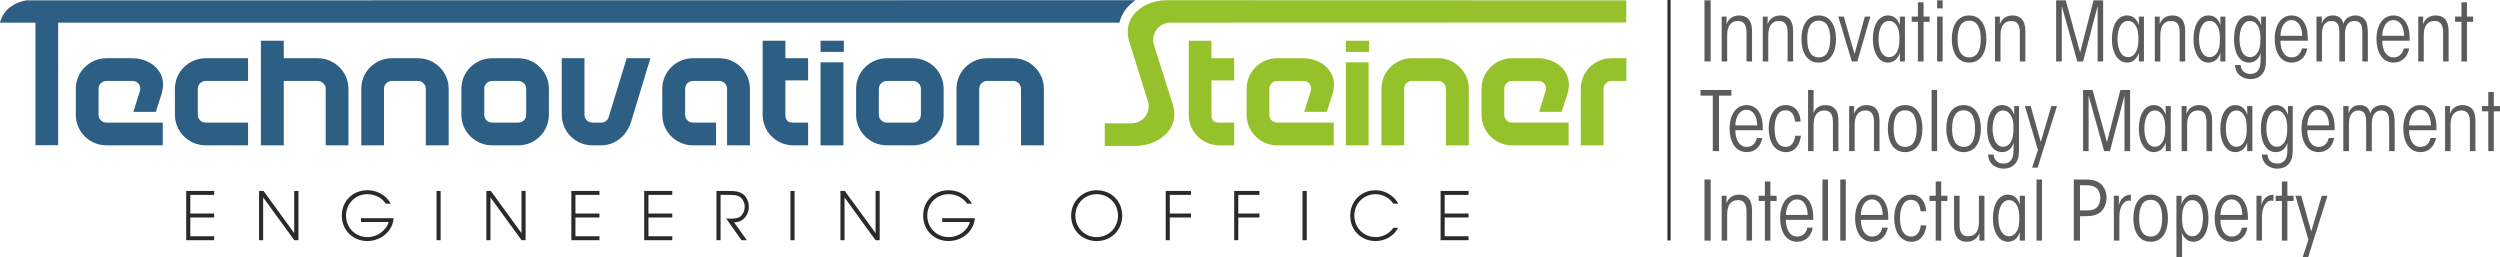
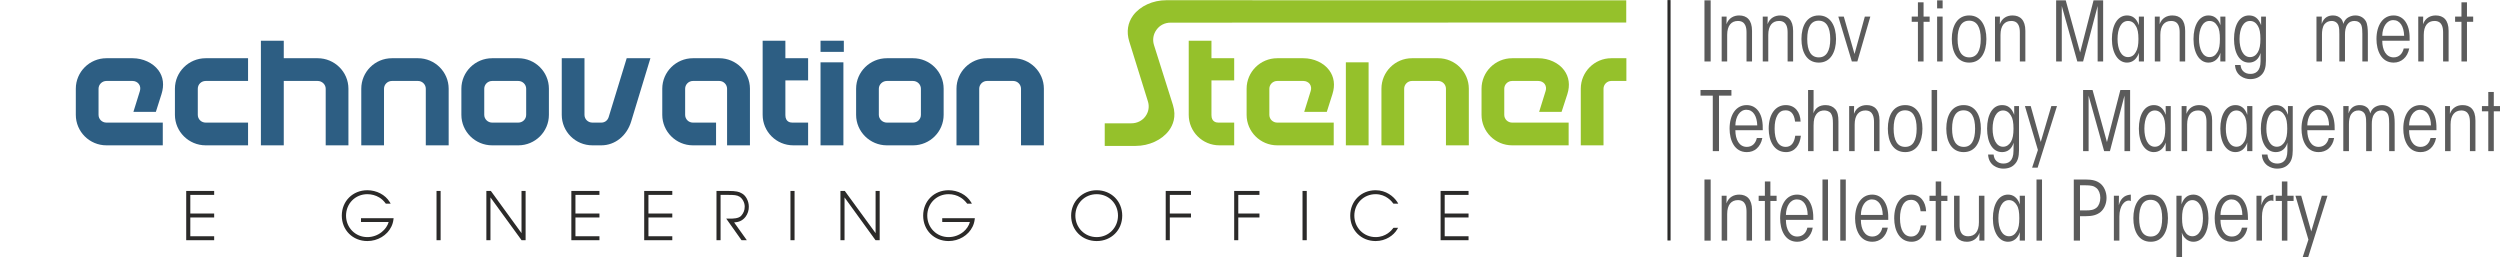
<svg xmlns="http://www.w3.org/2000/svg" xml:space="preserve" width="204px" height="21px" version="1.1" style="shape-rendering:geometricPrecision; text-rendering:geometricPrecision; image-rendering:optimizeQuality; fill-rule:evenodd; clip-rule:evenodd" viewBox="0 0 177.08 18.22">
  <defs>
    <style type="text/css">
   
    .fil0 {fill:#5B5B5B;fill-rule:nonzero}
    .fil1 {fill:#2B2A29;fill-rule:nonzero}
    .fil3 {fill:#95C12B;fill-rule:nonzero}
    .fil2 {fill:#2D5E83;fill-rule:nonzero}
   
  </style>
  </defs>
  <g id="Ebene_x0020_1">
    <polygon class="fil0" points="120.73,4.35 121.17,4.35 121.17,0.02 120.73,0.02 " />
    <path class="fil0" d="M124.1 4.35l-0.39 0 0 -2.05c0,-0.32 -0.05,-0.82 -0.61,-0.82 -0.46,0 -0.76,0.32 -0.76,0.99l0 1.88 -0.39 0 0 -3.18 0.35 0c0,0.18 0,0.34 -0.01,0.54 0.16,-0.45 0.53,-0.62 0.9,-0.62 0.54,0 0.91,0.32 0.91,1.09l0 2.17z" />
    <path class="fil0" d="M127.01 4.35l-0.39 0 0 -2.05c0,-0.32 -0.05,-0.82 -0.61,-0.82 -0.46,0 -0.76,0.32 -0.76,0.99l0 1.88 -0.39 0 0 -3.18 0.35 0c0,0.18 0,0.34 -0.01,0.54 0.16,-0.45 0.53,-0.62 0.9,-0.62 0.54,0 0.91,0.32 0.91,1.09l0 2.17z" />
    <path class="fil0" d="M128.83 4.43c-0.86,0 -1.23,-0.76 -1.23,-1.67l0 -0.01c0,-0.9 0.37,-1.66 1.23,-1.66 0.84,0 1.22,0.76 1.22,1.67 0,0.91 -0.38,1.67 -1.22,1.67zm-0.01 -2.97c-0.54,0 -0.81,0.45 -0.81,1.3l0 0c0,0.85 0.27,1.3 0.82,1.3 0.53,0 0.81,-0.45 0.81,-1.3 0,-0.85 -0.28,-1.3 -0.82,-1.3z" />
    <polygon class="fil0" points="131.56,4.35 131.17,4.35 130.21,1.17 130.6,1.17 131.36,3.82 132.09,1.17 132.48,1.17 " />
-     <path class="fil0" d="M133.73 4.43c-0.63,0 -1.07,-0.67 -1.07,-1.67 0,-0.98 0.4,-1.67 1.07,-1.67 0.36,0 0.67,0.18 0.84,0.69 0,-0.19 0,-0.37 0,-0.61l0.36 0 0 3.18 -0.36 0c0,-0.28 0,-0.46 0,-0.61 -0.14,0.43 -0.44,0.69 -0.84,0.69zm0.07 -2.95c-0.49,0 -0.74,0.55 -0.74,1.28l0 0c0,0.72 0.25,1.28 0.74,1.28 0.25,0 0.43,-0.13 0.56,-0.35 0.13,-0.22 0.18,-0.52 0.18,-0.93 0,-0.42 -0.05,-0.72 -0.18,-0.93 -0.13,-0.22 -0.31,-0.35 -0.56,-0.35z" />
    <polygon class="fil0" points="136.25,4.35 135.85,4.35 135.85,1.54 135.41,1.54 135.41,1.17 135.85,1.17 135.85,0.16 136.25,0.16 136.25,1.17 136.68,1.17 136.68,1.54 136.25,1.54 " />
    <path class="fil0" d="M137.6 4.35l-0.39 0 0 -3.18 0.39 0 0 3.18zm0 -3.76l-0.39 0 0 -0.57 0.39 0 0 0.57z" />
    <path class="fil0" d="M139.48 4.43c-0.85,0 -1.23,-0.76 -1.23,-1.67l0 -0.01c0,-0.9 0.38,-1.66 1.23,-1.66 0.85,0 1.22,0.76 1.22,1.67 0,0.91 -0.37,1.67 -1.22,1.67zm0 -2.97c-0.54,0 -0.82,0.45 -0.82,1.3l0 0c0,0.85 0.28,1.3 0.83,1.3 0.53,0 0.81,-0.45 0.81,-1.3 0,-0.85 -0.28,-1.3 -0.82,-1.3z" />
    <path class="fil0" d="M143.46 4.35l-0.39 0 0 -2.05c0,-0.32 -0.05,-0.82 -0.61,-0.82 -0.46,0 -0.76,0.32 -0.76,0.99l0 1.88 -0.39 0 0 -3.18 0.35 0c0,0.18 0,0.34 -0.01,0.54 0.16,-0.45 0.53,-0.62 0.9,-0.62 0.54,0 0.91,0.32 0.91,1.09l0 2.17z" />
    <polygon class="fil0" points="148.97,4.35 148.58,4.35 148.58,0.42 147.55,4.35 147.14,4.35 146.04,0.42 146.04,4.35 145.64,4.35 145.64,0.02 146.32,0.02 147.34,3.71 148.29,0.02 148.97,0.02 " />
    <path class="fil0" d="M150.66 4.43c-0.63,0 -1.07,-0.67 -1.07,-1.67 0,-0.98 0.4,-1.67 1.07,-1.67 0.36,0 0.67,0.18 0.84,0.69 0,-0.19 0,-0.37 0,-0.61l0.36 0 0 3.18 -0.36 0c0,-0.28 0,-0.46 0,-0.61 -0.14,0.43 -0.44,0.69 -0.84,0.69zm0.07 -2.95c-0.49,0 -0.74,0.55 -0.74,1.28l0 0c0,0.72 0.25,1.28 0.74,1.28 0.25,0 0.43,-0.13 0.55,-0.35 0.14,-0.22 0.19,-0.52 0.19,-0.93 0,-0.42 -0.05,-0.72 -0.19,-0.93 -0.12,-0.22 -0.3,-0.35 -0.55,-0.35z" />
    <path class="fil0" d="M154.78 4.35l-0.39 0 0 -2.05c0,-0.32 -0.04,-0.82 -0.61,-0.82 -0.46,0 -0.76,0.32 -0.76,0.99l0 1.88 -0.39 0 0 -3.18 0.35 0c0,0.18 0,0.34 -0.01,0.54 0.16,-0.45 0.53,-0.62 0.9,-0.62 0.55,0 0.91,0.32 0.91,1.09l0 2.17z" />
    <path class="fil0" d="M156.43 4.43c-0.63,0 -1.06,-0.67 -1.06,-1.67 0,-0.98 0.4,-1.67 1.06,-1.67 0.36,0 0.68,0.18 0.85,0.69 -0.01,-0.19 -0.01,-0.37 -0.01,-0.61l0.36 0 0 3.18 -0.36 0c0,-0.28 0,-0.46 0.01,-0.61 -0.14,0.43 -0.44,0.69 -0.85,0.69zm0.07 -2.95c-0.48,0 -0.74,0.55 -0.74,1.28l0 0c0,0.72 0.26,1.28 0.74,1.28 0.26,0 0.43,-0.13 0.56,-0.35 0.14,-0.22 0.18,-0.52 0.18,-0.93 0,-0.42 -0.04,-0.72 -0.18,-0.93 -0.13,-0.22 -0.3,-0.35 -0.56,-0.35z" />
    <path class="fil0" d="M159.38 5.6c-0.38,0 -1.03,-0.23 -1.07,-1l0.39 0c0.03,0.2 0.07,0.32 0.19,0.44 0.14,0.14 0.32,0.19 0.51,0.19 0.33,0 0.72,-0.15 0.72,-0.91 0,-0.15 0,-0.36 0,-0.57 -0.12,0.42 -0.41,0.68 -0.82,0.68 -0.68,0 -1.06,-0.69 -1.06,-1.67 0,-0.98 0.38,-1.67 1.06,-1.67 0.38,0 0.67,0.18 0.86,0.69 0,-0.19 0,-0.37 0,-0.61l0.34 0 0 3.12c0,0.46 -0.09,0.75 -0.27,0.96 -0.2,0.23 -0.48,0.35 -0.85,0.35zm-0.01 -4.12c-0.48,0 -0.74,0.55 -0.74,1.28l0 0c0,0.72 0.26,1.28 0.74,1.28 0.25,0 0.43,-0.13 0.56,-0.35 0.13,-0.22 0.18,-0.52 0.18,-0.93 0,-0.42 -0.05,-0.72 -0.18,-0.93 -0.13,-0.22 -0.31,-0.35 -0.56,-0.35z" />
-     <path class="fil0" d="M162.33 4.43c-0.87,0 -1.21,-0.85 -1.21,-1.67 0,-0.98 0.45,-1.67 1.2,-1.67 0.38,0 0.67,0.17 0.86,0.45 0.25,0.38 0.29,0.87 0.29,1.34l-1.94 0c0,0.66 0.26,1.18 0.8,1.18 0.39,0 0.63,-0.27 0.72,-0.63l0.38 0c-0.06,0.32 -0.2,0.58 -0.39,0.74 -0.2,0.17 -0.44,0.26 -0.71,0.26zm-0.03 -3.01c-0.46,0 -0.76,0.48 -0.77,1.11l1.54 0c-0.01,-0.66 -0.29,-1.11 -0.77,-1.11z" />
    <path class="fil0" d="M167.72 4.35l-0.39 0 0 -1.95c0,-0.23 -0.01,-0.44 -0.06,-0.59 -0.07,-0.22 -0.27,-0.33 -0.49,-0.33 -0.18,0 -0.36,0.04 -0.51,0.25 -0.14,0.2 -0.17,0.47 -0.17,0.7l0 1.92 -0.4 0 0 -1.93c0,-0.25 0,-0.43 -0.06,-0.61 -0.07,-0.21 -0.26,-0.33 -0.48,-0.33 -0.2,0 -0.37,0.06 -0.52,0.24 -0.14,0.2 -0.17,0.47 -0.17,0.72l0 1.91 -0.39 0 0 -3.18 0.38 0c0,0.16 0,0.33 -0.01,0.52 0.16,-0.5 0.52,-0.6 0.8,-0.6 0.23,0 0.41,0.07 0.56,0.22 0.09,0.09 0.15,0.23 0.17,0.38 0.06,-0.18 0.15,-0.31 0.27,-0.41 0.16,-0.11 0.35,-0.19 0.58,-0.19 0.38,0 0.62,0.19 0.75,0.41 0.11,0.19 0.14,0.55 0.14,0.87l0 1.98z" />
    <path class="fil0" d="M169.55 4.43c-0.88,0 -1.22,-0.85 -1.22,-1.67 0,-0.98 0.46,-1.67 1.21,-1.67 0.37,0 0.66,0.17 0.85,0.45 0.26,0.38 0.3,0.87 0.29,1.34l-1.94 0c0,0.66 0.27,1.18 0.81,1.18 0.38,0 0.63,-0.27 0.71,-0.63l0.39 0c-0.06,0.32 -0.21,0.58 -0.4,0.74 -0.19,0.17 -0.43,0.26 -0.7,0.26zm-0.03 -3.01c-0.46,0 -0.77,0.48 -0.78,1.11l1.55 0c-0.02,-0.66 -0.29,-1.11 -0.77,-1.11z" />
    <path class="fil0" d="M173.44 4.35l-0.39 0 0 -2.05c0,-0.32 -0.05,-0.82 -0.61,-0.82 -0.46,0 -0.76,0.32 -0.76,0.99l0 1.88 -0.39 0 0 -3.18 0.35 0c0,0.18 0,0.34 -0.01,0.54 0.16,-0.45 0.53,-0.62 0.9,-0.62 0.54,0 0.91,0.32 0.91,1.09l0 2.17z" />
    <polygon class="fil0" points="174.74,4.35 174.35,4.35 174.35,1.54 173.9,1.54 173.9,1.17 174.35,1.17 174.35,0.16 174.74,0.16 174.74,1.17 175.18,1.17 175.18,1.54 174.74,1.54 " />
    <polygon class="fil0" points="121.76,10.7 121.32,10.7 121.32,6.77 120.45,6.77 120.45,6.37 122.64,6.37 122.64,6.77 121.76,6.77 " />
    <path class="fil0" d="M123.73 10.77c-0.88,0 -1.22,-0.84 -1.22,-1.66 0,-0.99 0.46,-1.67 1.21,-1.67 0.37,0 0.66,0.17 0.85,0.45 0.26,0.38 0.3,0.87 0.29,1.33l-1.94 0c0,0.66 0.27,1.18 0.81,1.18 0.39,0 0.63,-0.26 0.71,-0.63l0.39 0c-0.06,0.33 -0.21,0.58 -0.4,0.75 -0.19,0.17 -0.43,0.25 -0.7,0.25zm-0.03 -3c-0.46,0 -0.77,0.48 -0.78,1.11l1.55 0c-0.02,-0.66 -0.29,-1.11 -0.77,-1.11z" />
    <path class="fil0" d="M126.51 10.77c-0.85,0 -1.23,-0.79 -1.23,-1.66 0,-1.04 0.49,-1.67 1.21,-1.67 0.66,0 1.03,0.5 1.05,1.17l-0.39 0c-0.07,-0.63 -0.37,-0.8 -0.67,-0.8 -0.23,0 -0.43,0.08 -0.58,0.34 -0.14,0.25 -0.2,0.54 -0.2,0.96 0,0.83 0.28,1.29 0.79,1.29 0.39,0 0.61,-0.31 0.67,-0.79l0.4 0c-0.07,0.65 -0.42,1.16 -1.05,1.16z" />
    <path class="fil0" d="M130.22 10.7l-0.39 0 0 -1.98c0,-0.32 -0.03,-0.52 -0.14,-0.69 -0.12,-0.17 -0.33,-0.21 -0.47,-0.21 -0.14,0 -0.37,0.02 -0.56,0.26 -0.13,0.18 -0.2,0.38 -0.2,0.81l0 1.81 -0.39 0 0 -4.33 0.39 0 0 1.12c0,0.17 0,0.33 -0.01,0.53 0.14,-0.41 0.46,-0.58 0.86,-0.58 0.29,0 0.52,0.1 0.68,0.28 0.18,0.2 0.23,0.48 0.23,0.88l0 2.1z" />
    <path class="fil0" d="M133.13 10.7l-0.39 0 0 -2.05c0,-0.32 -0.05,-0.83 -0.61,-0.83 -0.46,0 -0.76,0.33 -0.76,0.99l0 1.89 -0.39 0 0 -3.19 0.35 0c0,0.19 0,0.35 -0.01,0.55 0.16,-0.45 0.53,-0.62 0.9,-0.62 0.54,0 0.91,0.31 0.91,1.09l0 2.17z" />
    <path class="fil0" d="M134.95 10.77c-0.86,0 -1.23,-0.75 -1.23,-1.66l0 -0.01c0,-0.91 0.37,-1.66 1.23,-1.66 0.85,0 1.22,0.75 1.22,1.67 0,0.91 -0.37,1.66 -1.22,1.66zm-0.01 -2.96c-0.54,0 -0.81,0.45 -0.81,1.3l0 0c0,0.84 0.27,1.29 0.82,1.29 0.54,0 0.81,-0.45 0.81,-1.29 0,-0.85 -0.27,-1.3 -0.82,-1.3z" />
    <polygon class="fil0" points="136.82,10.7 137.21,10.7 137.21,6.37 136.82,6.37 " />
    <path class="fil0" d="M139.09 10.77c-0.85,0 -1.23,-0.75 -1.23,-1.66l0 -0.01c0,-0.91 0.38,-1.66 1.23,-1.66 0.85,0 1.22,0.75 1.22,1.67 0,0.91 -0.37,1.66 -1.22,1.66zm-0.01 -2.96c-0.53,0 -0.81,0.45 -0.81,1.3l0 0c0,0.84 0.28,1.29 0.83,1.29 0.53,0 0.8,-0.45 0.8,-1.29 0,-0.85 -0.27,-1.3 -0.82,-1.3z" />
    <path class="fil0" d="M141.89 11.94c-0.38,0 -1.03,-0.22 -1.07,-1l0.39 0c0.03,0.21 0.07,0.33 0.19,0.45 0.14,0.14 0.32,0.19 0.5,0.19 0.34,0 0.72,-0.15 0.72,-0.91 0,-0.15 0,-0.36 0.01,-0.57 -0.12,0.42 -0.41,0.67 -0.82,0.67 -0.68,0 -1.06,-0.69 -1.06,-1.66 0,-0.98 0.38,-1.67 1.06,-1.67 0.38,0 0.67,0.17 0.86,0.69 0,-0.19 0,-0.38 0,-0.62l0.34 0 0 3.13c0,0.46 -0.09,0.75 -0.27,0.95 -0.2,0.24 -0.48,0.35 -0.85,0.35zm-0.01 -4.12c-0.48,0 -0.74,0.56 -0.74,1.29l0 0c0,0.72 0.26,1.28 0.74,1.28 0.25,0 0.43,-0.14 0.56,-0.35 0.13,-0.23 0.18,-0.52 0.18,-0.93 0,-0.43 -0.05,-0.72 -0.18,-0.93 -0.13,-0.22 -0.31,-0.36 -0.56,-0.36z" />
    <polygon class="fil0" points="144.33,11.87 143.94,11.87 144.35,10.62 143.43,7.51 143.84,7.51 144.55,10.05 145.3,7.51 145.7,7.51 " />
    <polygon class="fil0" points="150.88,10.7 150.48,10.7 150.48,6.77 149.45,10.7 149.04,10.7 147.94,6.77 147.94,10.7 147.55,10.7 147.55,6.37 148.22,6.37 149.24,10.06 150.19,6.37 150.88,6.37 " />
    <path class="fil0" d="M152.56 10.77c-0.63,0 -1.06,-0.66 -1.06,-1.66 0,-0.98 0.39,-1.67 1.06,-1.67 0.36,0 0.67,0.18 0.84,0.69 0,-0.19 0,-0.38 0,-0.62l0.36 0 0 3.19 -0.36 0c0,-0.28 0,-0.46 0,-0.61 -0.14,0.43 -0.44,0.68 -0.84,0.68zm0.07 -2.95c-0.49,0 -0.74,0.56 -0.74,1.29l0 0c0,0.72 0.25,1.28 0.74,1.28 0.25,0 0.43,-0.14 0.56,-0.35 0.13,-0.23 0.18,-0.52 0.18,-0.93 0,-0.43 -0.05,-0.72 -0.18,-0.93 -0.13,-0.22 -0.31,-0.36 -0.56,-0.36z" />
    <path class="fil0" d="M156.69 10.7l-0.4 0 0 -2.05c0,-0.32 -0.04,-0.83 -0.6,-0.83 -0.47,0 -0.77,0.33 -0.77,0.99l0 1.89 -0.39 0 0 -3.19 0.35 0c0,0.19 0,0.35 -0.01,0.55 0.17,-0.45 0.53,-0.62 0.9,-0.62 0.55,0 0.92,0.31 0.92,1.09l0 2.17z" />
    <path class="fil0" d="M158.34 10.77c-0.64,0 -1.07,-0.66 -1.07,-1.66 0,-0.98 0.4,-1.67 1.07,-1.67 0.35,0 0.67,0.18 0.84,0.69 -0.01,-0.19 -0.01,-0.38 -0.01,-0.62l0.37 0 0 3.19 -0.37 0c0,-0.28 0,-0.46 0.01,-0.61 -0.14,0.43 -0.44,0.68 -0.84,0.68zm0.07 -2.95c-0.49,0 -0.75,0.56 -0.75,1.29l0 0c0,0.72 0.26,1.28 0.75,1.28 0.25,0 0.42,-0.14 0.55,-0.35 0.14,-0.23 0.18,-0.52 0.18,-0.93 0,-0.43 -0.04,-0.72 -0.18,-0.93 -0.13,-0.22 -0.3,-0.36 -0.55,-0.36z" />
    <path class="fil0" d="M161.28 11.94c-0.38,0 -1.02,-0.22 -1.07,-1l0.4 0c0.02,0.21 0.07,0.33 0.18,0.45 0.14,0.14 0.33,0.19 0.51,0.19 0.33,0 0.72,-0.15 0.72,-0.91 0,-0.15 0,-0.36 0,-0.57 -0.11,0.42 -0.41,0.67 -0.82,0.67 -0.68,0 -1.06,-0.69 -1.06,-1.66 0,-0.98 0.38,-1.67 1.06,-1.67 0.38,0 0.67,0.17 0.86,0.69 0,-0.19 0,-0.38 0,-0.62l0.34 0 0 3.13c0,0.46 -0.09,0.75 -0.27,0.95 -0.2,0.24 -0.48,0.35 -0.85,0.35zm-0.01 -4.12c-0.48,0 -0.74,0.56 -0.74,1.29l0 0c0,0.72 0.26,1.28 0.74,1.28 0.25,0 0.43,-0.14 0.56,-0.35 0.13,-0.23 0.18,-0.52 0.18,-0.93 0,-0.43 -0.05,-0.72 -0.18,-0.93 -0.13,-0.22 -0.31,-0.36 -0.56,-0.36z" />
    <path class="fil0" d="M164.23 10.77c-0.87,0 -1.21,-0.84 -1.21,-1.66 0,-0.99 0.45,-1.67 1.2,-1.67 0.38,0 0.67,0.17 0.86,0.45 0.25,0.38 0.3,0.87 0.29,1.33l-1.94 0c0,0.66 0.27,1.18 0.8,1.18 0.39,0 0.64,-0.26 0.72,-0.63l0.38 0c-0.05,0.33 -0.2,0.58 -0.39,0.75 -0.2,0.17 -0.44,0.25 -0.71,0.25zm-0.03 -3c-0.46,0 -0.76,0.48 -0.77,1.11l1.54 0c-0.01,-0.66 -0.29,-1.11 -0.77,-1.11z" />
    <path class="fil0" d="M169.62 10.7l-0.39 0 0 -1.95c0,-0.23 -0.01,-0.45 -0.06,-0.59 -0.07,-0.22 -0.27,-0.34 -0.49,-0.34 -0.18,0 -0.36,0.05 -0.51,0.26 -0.14,0.19 -0.17,0.46 -0.17,0.7l0 1.92 -0.4 0 0 -1.93c0,-0.26 0,-0.43 -0.06,-0.61 -0.06,-0.21 -0.26,-0.34 -0.48,-0.34 -0.2,0 -0.37,0.06 -0.51,0.25 -0.14,0.2 -0.17,0.47 -0.17,0.72l0 1.91 -0.4 0 0 -3.19 0.38 0c0,0.17 0,0.34 -0.01,0.52 0.16,-0.49 0.52,-0.59 0.8,-0.59 0.23,0 0.41,0.07 0.56,0.21 0.09,0.1 0.15,0.24 0.18,0.38 0.05,-0.17 0.14,-0.3 0.26,-0.4 0.16,-0.12 0.36,-0.19 0.58,-0.19 0.38,0 0.62,0.19 0.75,0.41 0.11,0.19 0.14,0.55 0.14,0.87l0 1.98z" />
    <path class="fil0" d="M171.45 10.77c-0.88,0 -1.22,-0.84 -1.22,-1.66 0,-0.99 0.46,-1.67 1.21,-1.67 0.37,0 0.66,0.17 0.85,0.45 0.26,0.38 0.3,0.87 0.29,1.33l-1.94 0c0,0.66 0.27,1.18 0.81,1.18 0.39,0 0.63,-0.26 0.71,-0.63l0.39 0c-0.06,0.33 -0.21,0.58 -0.4,0.75 -0.19,0.17 -0.43,0.25 -0.7,0.25zm-0.03 -3c-0.46,0 -0.77,0.48 -0.78,1.11l1.55 0c-0.01,-0.66 -0.29,-1.11 -0.77,-1.11z" />
    <path class="fil0" d="M175.34 10.7l-0.39 0 0 -2.05c0,-0.32 -0.05,-0.83 -0.61,-0.83 -0.46,0 -0.76,0.33 -0.76,0.99l0 1.89 -0.39 0 0 -3.19 0.35 0c0,0.19 0,0.35 -0.01,0.55 0.16,-0.45 0.53,-0.62 0.9,-0.62 0.54,0 0.91,0.31 0.91,1.09l0 2.17z" />
    <polygon class="fil0" points="176.64,10.7 176.25,10.7 176.25,7.88 175.8,7.88 175.8,7.51 176.25,7.51 176.25,6.51 176.64,6.51 176.64,7.51 177.08,7.51 177.08,7.88 176.64,7.88 " />
    <polygon class="fil0" points="120.73,17.04 121.17,17.04 121.17,12.71 120.73,12.71 " />
    <path class="fil0" d="M124.1 17.04l-0.39 0 0 -2.04c0,-0.33 -0.05,-0.83 -0.61,-0.83 -0.46,0 -0.76,0.32 -0.76,0.99l0 1.88 -0.39 0 0 -3.18 0.35 0c0,0.18 0,0.35 -0.01,0.54 0.16,-0.45 0.53,-0.62 0.9,-0.62 0.54,0 0.91,0.32 0.91,1.09l0 2.17z" />
    <polygon class="fil0" points="125.4,17.04 125.01,17.04 125.01,14.23 124.57,14.23 124.57,13.86 125.01,13.86 125.01,12.85 125.4,12.85 125.4,13.86 125.84,13.86 125.84,14.23 125.4,14.23 " />
    <path class="fil0" d="M127.3 17.12c-0.87,0 -1.21,-0.84 -1.21,-1.66 0,-0.99 0.45,-1.68 1.2,-1.68 0.38,0 0.67,0.17 0.86,0.46 0.25,0.38 0.3,0.87 0.29,1.33l-1.94 0c0,0.66 0.27,1.18 0.8,1.18 0.39,0 0.64,-0.26 0.72,-0.63l0.38 0c-0.05,0.33 -0.2,0.58 -0.39,0.75 -0.2,0.16 -0.44,0.25 -0.71,0.25zm-0.02 -3c-0.47,0 -0.77,0.47 -0.78,1.1l1.54 0c-0.01,-0.66 -0.28,-1.1 -0.76,-1.1z" />
    <polygon class="fil0" points="129.09,17.04 129.48,17.04 129.48,12.71 129.09,12.71 " />
    <polygon class="fil0" points="130.35,17.04 130.74,17.04 130.74,12.71 130.35,12.71 " />
    <path class="fil0" d="M132.62 17.12c-0.88,0 -1.22,-0.84 -1.22,-1.66 0,-0.99 0.46,-1.68 1.21,-1.68 0.37,0 0.66,0.17 0.85,0.46 0.26,0.38 0.3,0.87 0.29,1.33l-1.94 0c0,0.66 0.27,1.18 0.81,1.18 0.38,0 0.63,-0.26 0.71,-0.63l0.39 0c-0.06,0.33 -0.21,0.58 -0.4,0.75 -0.19,0.16 -0.43,0.25 -0.7,0.25zm-0.03 -3c-0.46,0 -0.77,0.47 -0.78,1.1l1.55 0c-0.02,-0.66 -0.29,-1.1 -0.77,-1.1z" />
    <path class="fil0" d="M135.4 17.12c-0.85,0 -1.23,-0.8 -1.23,-1.66 0,-1.04 0.49,-1.68 1.21,-1.68 0.66,0 1.02,0.51 1.05,1.18l-0.39 0c-0.07,-0.63 -0.37,-0.81 -0.67,-0.81 -0.23,0 -0.43,0.09 -0.58,0.34 -0.14,0.25 -0.21,0.55 -0.21,0.96 0,0.84 0.29,1.3 0.79,1.3 0.4,0 0.62,-0.31 0.68,-0.79l0.4 0c-0.07,0.65 -0.42,1.16 -1.05,1.16z" />
    <polygon class="fil0" points="137.5,17.04 137.11,17.04 137.11,14.23 136.67,14.23 136.67,13.86 137.11,13.86 137.11,12.85 137.5,12.85 137.5,13.86 137.94,13.86 137.94,14.23 137.5,14.23 " />
    <path class="fil0" d="M139.32 17.12c-0.55,0 -0.91,-0.32 -0.91,-1.09l0 -2.17 0.39 0 0 2.05c0,0.32 0.04,0.82 0.61,0.82 0.46,0 0.76,-0.32 0.76,-0.99l0 -1.88 0.39 0 0 3.18 -0.36 0c0,-0.18 0,-0.35 0.01,-0.55 -0.16,0.45 -0.52,0.63 -0.89,0.63z" />
    <path class="fil0" d="M142.23 17.12c-0.64,0 -1.07,-0.67 -1.07,-1.66 0,-0.98 0.4,-1.68 1.07,-1.68 0.35,0 0.67,0.19 0.84,0.7 -0.01,-0.2 -0.01,-0.38 -0.01,-0.62l0.37 0 0 3.18 -0.37 0c0,-0.28 0,-0.45 0.01,-0.6 -0.14,0.43 -0.44,0.68 -0.84,0.68zm0.07 -2.95c-0.49,0 -0.75,0.56 -0.75,1.28l0 0.01c0,0.72 0.26,1.27 0.75,1.27 0.25,0 0.42,-0.13 0.55,-0.35 0.14,-0.22 0.18,-0.51 0.18,-0.93 0,-0.42 -0.04,-0.71 -0.18,-0.93 -0.13,-0.21 -0.3,-0.35 -0.55,-0.35z" />
    <polygon class="fil0" points="144.25,17.04 144.64,17.04 144.64,12.71 144.25,12.71 " />
    <path class="fil0" d="M147.33 17.04l-0.44 0 0 -4.33 0.82 0c0.5,0 0.81,0.08 1.08,0.3 0.25,0.21 0.42,0.59 0.42,1 0,0.42 -0.17,0.79 -0.42,1 -0.27,0.22 -0.59,0.3 -1.08,0.3l-0.38 0 0 1.73zm0 -3.92l0 1.78 0.38 0c0.39,0 0.59,-0.03 0.8,-0.2 0.15,-0.13 0.26,-0.39 0.26,-0.69 0,-0.3 -0.11,-0.56 -0.27,-0.69 -0.19,-0.16 -0.39,-0.2 -0.79,-0.2l-0.38 0z" />
    <path class="fil0" d="M150.12 17.04l-0.39 0 0 -3.18 0.36 0c0,0.29 0,0.47 -0.01,0.67 0.16,-0.62 0.57,-0.73 0.85,-0.75l0 0.46c-0.05,-0.03 -0.1,-0.04 -0.15,-0.04 -0.27,0 -0.66,0.33 -0.66,1.14l0 1.7z" />
    <path class="fil0" d="M152.34 17.12c-0.86,0 -1.23,-0.75 -1.23,-1.67l0 0c0,-0.91 0.37,-1.67 1.23,-1.67 0.85,0 1.22,0.76 1.22,1.67 0,0.92 -0.37,1.67 -1.22,1.67zm-0.01 -2.97c-0.54,0 -0.81,0.45 -0.81,1.3l0 0.01c0,0.84 0.27,1.29 0.82,1.29 0.54,0 0.81,-0.45 0.81,-1.3 0,-0.85 -0.27,-1.3 -0.82,-1.3z" />
    <path class="fil0" d="M154.56 18.22l-0.4 0 0 -4.36 0.37 0c0,0.24 0,0.42 -0.01,0.61 0.16,-0.48 0.46,-0.69 0.84,-0.69 0.64,0 1.07,0.67 1.07,1.68 0,0.97 -0.4,1.66 -1.07,1.66 -0.38,0 -0.69,-0.26 -0.82,-0.65 0.02,0.14 0.02,0.3 0.02,0.57l0 1.18zm0.73 -4.05c-0.24,0 -0.42,0.14 -0.54,0.35 -0.14,0.22 -0.19,0.51 -0.19,0.93 0,0.42 0.05,0.71 0.19,0.93 0.12,0.22 0.3,0.35 0.54,0.35 0.49,0 0.75,-0.55 0.75,-1.28l0 0c0,-0.72 -0.26,-1.28 -0.75,-1.28z" />
    <path class="fil0" d="M158.09 17.12c-0.88,0 -1.22,-0.84 -1.22,-1.66 0,-0.99 0.46,-1.68 1.21,-1.68 0.37,0 0.67,0.17 0.85,0.46 0.26,0.38 0.3,0.87 0.3,1.33l-1.95 0c0,0.66 0.27,1.18 0.81,1.18 0.39,0 0.63,-0.26 0.71,-0.63l0.39 0c-0.06,0.33 -0.2,0.58 -0.4,0.75 -0.19,0.16 -0.43,0.25 -0.7,0.25zm-0.03 -3c-0.46,0 -0.77,0.47 -0.78,1.1l1.55 0c-0.01,-0.66 -0.29,-1.1 -0.77,-1.1z" />
    <path class="fil0" d="M160.22 17.04l-0.39 0 0 -3.18 0.36 0c0,0.29 0,0.47 -0.01,0.67 0.16,-0.62 0.57,-0.73 0.85,-0.75l0 0.46c-0.05,-0.03 -0.1,-0.04 -0.15,-0.04 -0.27,0 -0.66,0.33 -0.66,1.14l0 1.7z" />
    <polygon class="fil0" points="162.02,17.04 161.63,17.04 161.63,14.23 161.19,14.23 161.19,13.86 161.63,13.86 161.63,12.85 162.02,12.85 162.02,13.86 162.46,13.86 162.46,14.23 162.02,14.23 " />
    <polygon class="fil0" points="163.49,18.22 163.1,18.22 163.51,16.97 162.59,13.86 163,13.86 163.71,16.39 164.46,13.86 164.86,13.86 " />
    <polygon class="fil1" points="13.19,17.01 15.17,17.01 15.17,16.73 13.48,16.73 13.48,15.4 15.17,15.4 15.17,15.12 13.48,15.12 13.48,13.8 15.17,13.8 15.17,13.52 13.19,13.52 " />
-     <polygon class="fil1" points="20.84,16.51 18.69,13.55 18.67,13.52 18.35,13.52 18.35,17.01 18.64,17.01 18.64,13.98 20.83,16.99 20.85,17.01 21.14,17.01 21.14,13.52 20.84,13.52 " />
    <path class="fil1" d="M25.57 15.72l1.96 0c-0.07,0.26 -0.25,0.52 -0.49,0.71 -0.28,0.23 -0.65,0.36 -1.02,0.36 -0.85,0 -1.51,-0.67 -1.51,-1.52 0,-0.86 0.66,-1.52 1.51,-1.52 0.3,0 0.59,0.08 0.84,0.23 0.17,0.1 0.32,0.24 0.45,0.42l0.02 0.02 0.34 0 -0.07 -0.12c-0.31,-0.51 -0.93,-0.83 -1.58,-0.83 -1.03,0 -1.81,0.77 -1.81,1.8 0,1.03 0.78,1.8 1.81,1.8 0.73,0 1.4,-0.4 1.7,-1.02 0.08,-0.16 0.13,-0.34 0.15,-0.52l0.01 -0.08 -2.31 0 0 0.27z" />
    <polygon class="fil1" points="30.92,17.01 31.21,17.01 31.21,13.52 30.92,13.52 " />
    <polygon class="fil1" points="36.94,16.51 34.79,13.55 34.77,13.52 34.45,13.52 34.45,17.01 34.74,17.01 34.74,13.98 36.93,16.99 36.94,17.01 37.23,17.01 37.23,13.52 36.94,13.52 " />
    <polygon class="fil1" points="40.47,17.01 42.46,17.01 42.46,16.73 40.76,16.73 40.76,15.4 42.46,15.4 42.46,15.12 40.76,15.12 40.76,13.8 42.46,13.8 42.46,13.52 40.47,13.52 " />
    <polygon class="fil1" points="45.63,17.01 47.62,17.01 47.62,16.73 45.93,16.73 45.93,15.4 47.62,15.4 47.62,15.12 45.93,15.12 45.93,13.8 47.62,13.8 47.62,13.52 45.63,13.52 " />
    <path class="fil1" d="M52.81 15.35c0.15,-0.2 0.24,-0.47 0.23,-0.72 0,-0.4 -0.22,-0.81 -0.52,-0.95 -0.17,-0.1 -0.37,-0.16 -0.93,-0.16l-0.84 0 0 3.49 0.29 0 0 -3.21 0.55 0c0.39,0 0.61,0.01 0.8,0.13 0.21,0.14 0.36,0.42 0.36,0.7 0,0.27 -0.09,0.47 -0.26,0.66 -0.19,0.19 -0.57,0.19 -0.8,0.19l-0.25 0 1.07 1.51 0.02 0.02 0.37 0 -0.9 -1.26c0.29,-0.02 0.57,-0.09 0.81,-0.4z" />
    <polygon class="fil1" points="55.99,17.01 56.28,17.01 56.28,13.52 55.99,13.52 " />
    <polygon class="fil1" points="62.02,16.51 59.86,13.55 59.85,13.52 59.53,13.52 59.53,17.01 59.82,17.01 59.82,13.98 62,16.99 62.02,17.01 62.31,17.01 62.31,13.52 62.02,13.52 " />
    <path class="fil1" d="M66.74 15.72l1.96 0c-0.07,0.26 -0.24,0.52 -0.48,0.71 -0.29,0.23 -0.65,0.36 -1.03,0.36 -0.85,0 -1.51,-0.67 -1.51,-1.52 0,-0.86 0.66,-1.52 1.51,-1.52 0.31,0 0.6,0.08 0.84,0.23 0.17,0.1 0.32,0.24 0.46,0.42l0.01 0.02 0.34 0 -0.07 -0.12c-0.31,-0.51 -0.93,-0.83 -1.58,-0.83 -1.03,0 -1.8,0.77 -1.8,1.8 0,1.03 0.77,1.8 1.8,1.8 0.73,0 1.4,-0.4 1.7,-1.02 0.08,-0.16 0.13,-0.34 0.15,-0.52l0.01 -0.08 -2.31 0 0 0.27z" />
    <path class="fil1" d="M79.19 15.27c0,0.85 -0.66,1.52 -1.51,1.52 -0.85,0 -1.51,-0.67 -1.51,-1.52 0,-0.86 0.66,-1.52 1.51,-1.52 0.85,0 1.51,0.66 1.51,1.52zm-1.51 -1.8c-1.01,0 -1.81,0.79 -1.81,1.8 0,1.03 0.78,1.8 1.81,1.8 1.03,0 1.81,-0.77 1.81,-1.8 0,-1.03 -0.78,-1.8 -1.81,-1.8z" />
    <polygon class="fil1" points="82.57,17.01 82.86,17.01 82.86,15.4 84.36,15.4 84.36,15.12 82.86,15.12 82.86,13.8 84.36,13.8 84.36,13.52 82.57,13.52 " />
    <polygon class="fil1" points="87.42,17.01 87.71,17.01 87.71,15.4 89.21,15.4 89.21,15.12 87.71,15.12 87.71,13.8 89.21,13.8 89.21,13.52 87.42,13.52 " />
    <polygon class="fil1" points="92.26,17.01 92.56,17.01 92.56,13.52 92.26,13.52 " />
    <path class="fil1" d="M97.44 13.75c0.74,0 1.16,0.53 1.24,0.65l0.02 0.02 0.34 0 -0.07 -0.12c-0.26,-0.4 -0.8,-0.83 -1.53,-0.83 -1.03,0 -1.8,0.77 -1.8,1.8 0,1.03 0.77,1.8 1.8,1.8 0.72,0 1.28,-0.41 1.52,-0.82l0.07 -0.12 -0.3 0 -0.04 0.01 -0.01 0.02c-0.11,0.15 -0.51,0.63 -1.24,0.63 -0.85,0 -1.51,-0.67 -1.51,-1.52 0,-0.86 0.66,-1.52 1.51,-1.52z" />
    <polygon class="fil1" points="104.02,13.8 104.02,13.52 102.04,13.52 102.04,17.01 104.02,17.01 104.02,16.73 102.33,16.73 102.33,15.4 104.02,15.4 104.02,15.12 102.33,15.12 102.33,13.8 " />
    <path class="fil2" d="M5.37 8.13c0,1.19 0.97,2.16 2.17,2.16l3.99 0 0 -1.61 -3.99 0c-0.31,0 -0.56,-0.24 -0.56,-0.55l0 -1.85c0,-0.3 0.25,-0.55 0.56,-0.55l1.85 0c0.18,0 0.34,0.08 0.44,0.21 0.11,0.14 0.13,0.32 0.08,0.5l-0.46 1.48 1.59 0 0.4 -1.26c0.2,-0.63 0.13,-1.22 -0.22,-1.69 -0.39,-0.52 -1.09,-0.85 -1.83,-0.85l-1.85 0c-1.2,0 -2.17,0.97 -2.17,2.16l0 1.85z" />
    <path class="fil2" d="M12.39 8.13c0,1.19 0.98,2.16 2.18,2.16l3 0 0 -1.61 -3 0c-0.31,0 -0.56,-0.24 -0.56,-0.55l0 -1.85c0,-0.31 0.25,-0.55 0.56,-0.55l3 0 0 -1.61 -3 0c-1.2,0 -2.18,0.97 -2.18,2.16l0 1.85z" />
    <path class="fil2" d="M23.07 6.28l0 4.01 1.61 0 0 -4.01c0,-1.19 -0.98,-2.16 -2.18,-2.16l-2.4 0 0 -1.24 -1.62 0 0 7.41 1.62 0 0 -4.56 2.4 0c0.31,0 0.57,0.25 0.57,0.55z" />
    <path class="fil2" d="M29.61 5.73c0.3,0 0.55,0.25 0.55,0.55l0 4.01 1.62 0 0 -4.01c0,-1.19 -0.98,-2.16 -2.17,-2.16l-1.85 0c-1.2,0 -2.17,0.97 -2.17,2.16l0 4.01 1.61 0 0 -4.01c0,-0.3 0.25,-0.55 0.56,-0.55l1.85 0z" />
    <path class="fil2" d="M37.27 8.13c0,0.31 -0.25,0.55 -0.56,0.55l-1.85 0c-0.31,0 -0.56,-0.25 -0.56,-0.55l0 -1.85c0,-0.3 0.25,-0.55 0.56,-0.55l1.85 0c0.31,0 0.56,0.25 0.56,0.55l0 1.85zm1.61 -1.85c0,-1.19 -0.97,-2.16 -2.17,-2.16l-1.85 0c-1.2,0 -2.18,0.97 -2.18,2.16l0 1.85c0,1.19 0.98,2.16 2.18,2.16l1.85 0c1.2,0 2.17,-0.97 2.17,-2.16l0 -1.85z" />
    <path class="fil2" d="M46.07 4.12l-1.68 0 -1.28 4.18c-0.08,0.24 -0.28,0.38 -0.52,0.38l-0.63 0c-0.31,0 -0.56,-0.24 -0.56,-0.55l0 -4.01 -1.61 0 0 4.01c0,1.19 0.97,2.16 2.17,2.16l0.63 0c0.97,0 1.81,-0.67 2.12,-1.7l1.36 -4.47z" />
    <path class="fil2" d="M46.91 8.13c0,1.19 0.98,2.16 2.17,2.16l1.64 0 0 -1.61 -1.64 0c-0.3,0 -0.55,-0.24 -0.55,-0.55l0 -1.85c0,-0.3 0.25,-0.55 0.55,-0.55l1.87 0c0.3,0 0.55,0.25 0.55,0.55l0 4.01 1.62 0 0 -4.01c0,-1.19 -0.98,-2.16 -2.17,-2.16l-1.87 0c-1.19,0 -2.17,0.97 -2.17,2.16l0 1.85z" />
    <path class="fil2" d="M56.19 10.29l1.05 0 0 -1.61 -1.12 0c-0.15,0 -0.49,-0.05 -0.49,-0.53l0 -2.46 1.61 0 0 -1.57 -1.61 0 0 -1.24 -1.61 0 0 5.25c0,1.19 0.97,2.16 2.17,2.16z" />
    <polygon class="fil2" points="58.12,3.67 59.77,3.67 59.77,2.88 58.12,2.88 " />
    <polygon class="fil2" points="58.12,10.29 59.74,10.29 59.74,4.41 58.12,4.41 " />
    <path class="fil2" d="M65.23 8.13c0,0.31 -0.25,0.55 -0.56,0.55l-1.85 0c-0.31,0 -0.57,-0.25 -0.57,-0.55l0 -1.85c0,-0.3 0.26,-0.55 0.57,-0.55l1.85 0c0.31,0 0.56,0.25 0.56,0.55l0 1.85zm1.61 -1.85c0,-1.19 -0.97,-2.16 -2.17,-2.16l-1.85 0c-1.2,0 -2.18,0.97 -2.18,2.16l0 1.85c0,1.19 0.98,2.16 2.18,2.16l1.85 0c1.2,0 2.17,-0.97 2.17,-2.16l0 -1.85z" />
    <path class="fil2" d="M71.77 5.73c0.3,0 0.55,0.25 0.55,0.55l0 4.01 1.62 0 0 -4.01c0,-1.19 -0.98,-2.16 -2.17,-2.16l-1.86 0c-1.19,0 -2.16,0.97 -2.16,2.16l0 4.01 1.61 0 0 -4.01c0,-0.3 0.25,-0.55 0.55,-0.55l1.86 0z" />
    <path class="fil3" d="M83.08 7.43l-1.34 -4.24c-0.12,-0.38 -0.05,-0.78 0.18,-1.09 0.23,-0.32 0.59,-0.5 0.99,-0.5l32.28 -0.01 0 -1.57 -32.57 -0.01c-0.96,0 -1.86,0.41 -2.36,1.08 -0.38,0.52 -0.48,1.15 -0.28,1.82l1.32 4.24c0.13,0.38 0.06,0.78 -0.17,1.09 -0.23,0.31 -0.59,0.49 -1,0.49l-1.88 0 0 1.6 2.19 0c0.95,0 1.86,-0.42 2.36,-1.09 0.27,-0.37 0.54,-0.97 0.28,-1.81z" />
    <path class="fil3" d="M86.37 10.29l1.05 0 0 -1.61 -1.12 0c-0.15,0 -0.49,-0.05 -0.49,-0.53l0 -2.46 1.61 0 0 -1.57 -1.61 0 0 -1.24 -1.61 0 0 5.25c0,1.19 0.97,2.16 2.17,2.16z" />
    <path class="fil3" d="M88.3 8.13c0,1.19 0.97,2.16 2.17,2.16l4 0 0 -1.61 -4 0c-0.31,0 -0.56,-0.24 -0.56,-0.55l0 -1.85c0,-0.3 0.25,-0.55 0.56,-0.55l1.85 0c0.18,0 0.35,0.08 0.45,0.21 0.1,0.14 0.13,0.32 0.07,0.5l-0.46 1.48 1.6 0 0.4 -1.26c0.2,-0.63 0.12,-1.22 -0.23,-1.69 -0.38,-0.52 -1.09,-0.85 -1.83,-0.85l-1.85 0c-1.2,0 -2.17,0.97 -2.17,2.16l0 1.85z" />
-     <polygon class="fil3" points="95.33,3.67 96.97,3.67 96.97,2.88 95.33,2.88 " />
    <polygon class="fil3" points="95.33,10.29 96.94,10.29 96.94,4.41 95.33,4.41 " />
    <path class="fil3" d="M101.87 5.73c0.3,0 0.55,0.25 0.55,0.55l0 4.01 1.62 0 0 -4.01c0,-1.19 -0.98,-2.16 -2.17,-2.16l-1.86 0c-1.19,0 -2.16,0.97 -2.16,2.16l0 4.01 1.61 0 0 -4.01c0,-0.3 0.25,-0.55 0.55,-0.55l1.86 0z" />
    <path class="fil3" d="M104.94 8.13c0,1.19 0.97,2.16 2.17,2.16l4 0 0 -1.61 -4 0c-0.31,0 -0.56,-0.24 -0.56,-0.55l0 -1.85c0,-0.3 0.25,-0.55 0.56,-0.55l1.85 0c0.18,0 0.35,0.08 0.45,0.21 0.1,0.14 0.13,0.32 0.07,0.5l-0.46 1.48 1.59 0 0.41 -1.26c0.2,-0.63 0.12,-1.22 -0.23,-1.69 -0.38,-0.52 -1.09,-0.85 -1.83,-0.85l-1.85 0c-1.2,0 -2.17,0.97 -2.17,2.16l0 1.85z" />
    <path class="fil3" d="M115.2 5.73l0 -1.61 -1.07 0c-1.19,0 -2.16,0.97 -2.16,2.16l0 4.01 1.61 0 0 -4.01c0,-0.3 0.25,-0.55 0.55,-0.55l1.07 0z" />
    <polygon class="fil1" points="118.11,17.03 118.33,17.03 118.33,0 118.11,0 " />
-     <path class="fil2" d="M79.72 0.68c0.19,-0.26 0.44,-0.48 0.71,-0.67l-78.52 0.01c0,0 -0.74,0.07 -1.33,0.59 -0.45,0.41 -0.58,0.99 -0.58,0.99l2.51 0 0 8.68 1.61 0 0 -8.68 75.17 0c0.08,-0.32 0.22,-0.63 0.43,-0.92z" />
  </g>
</svg>